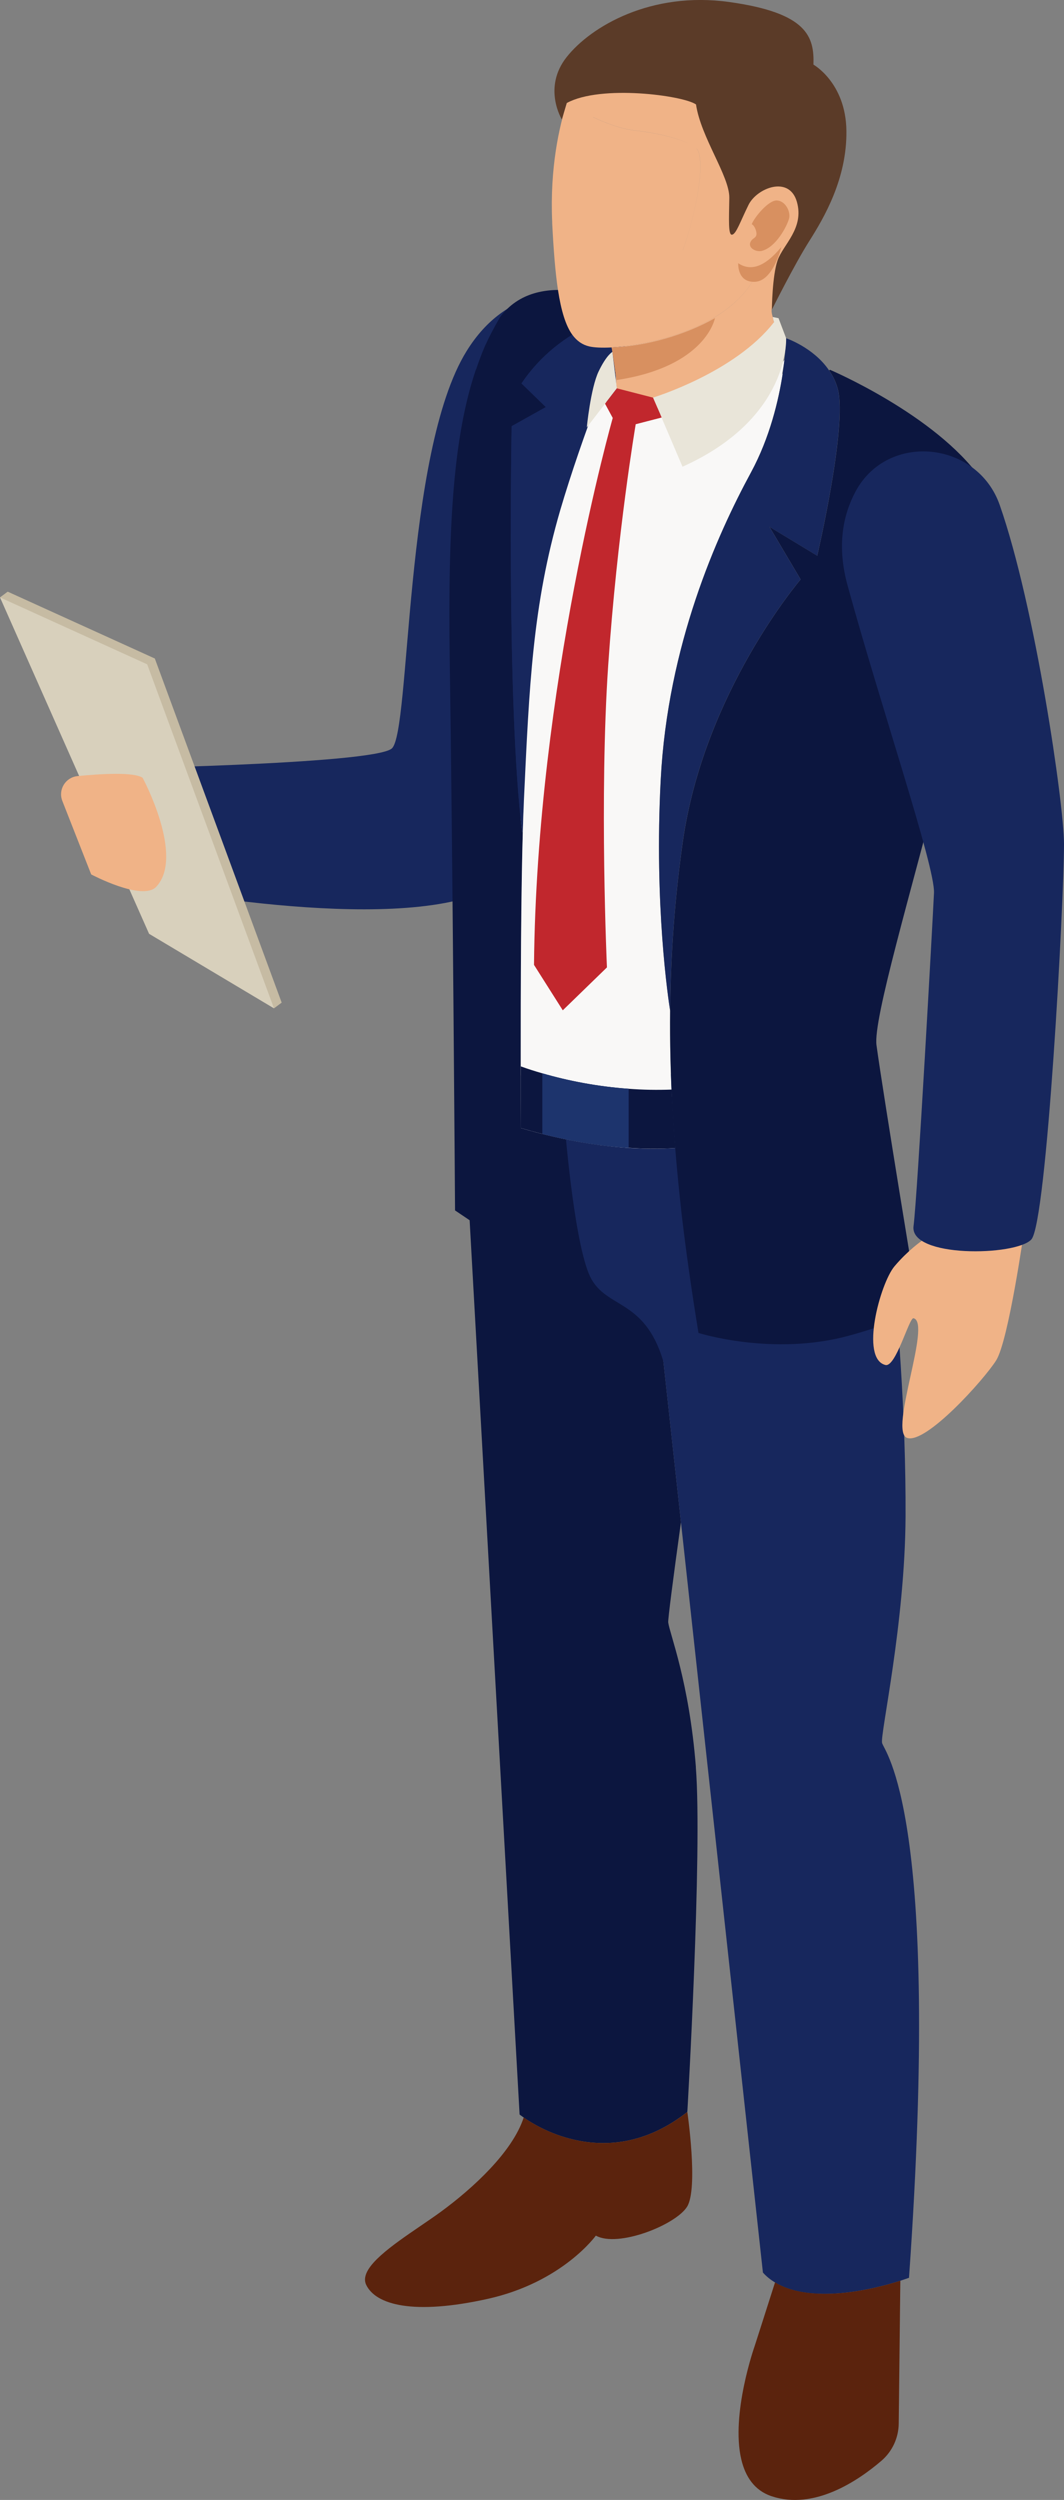
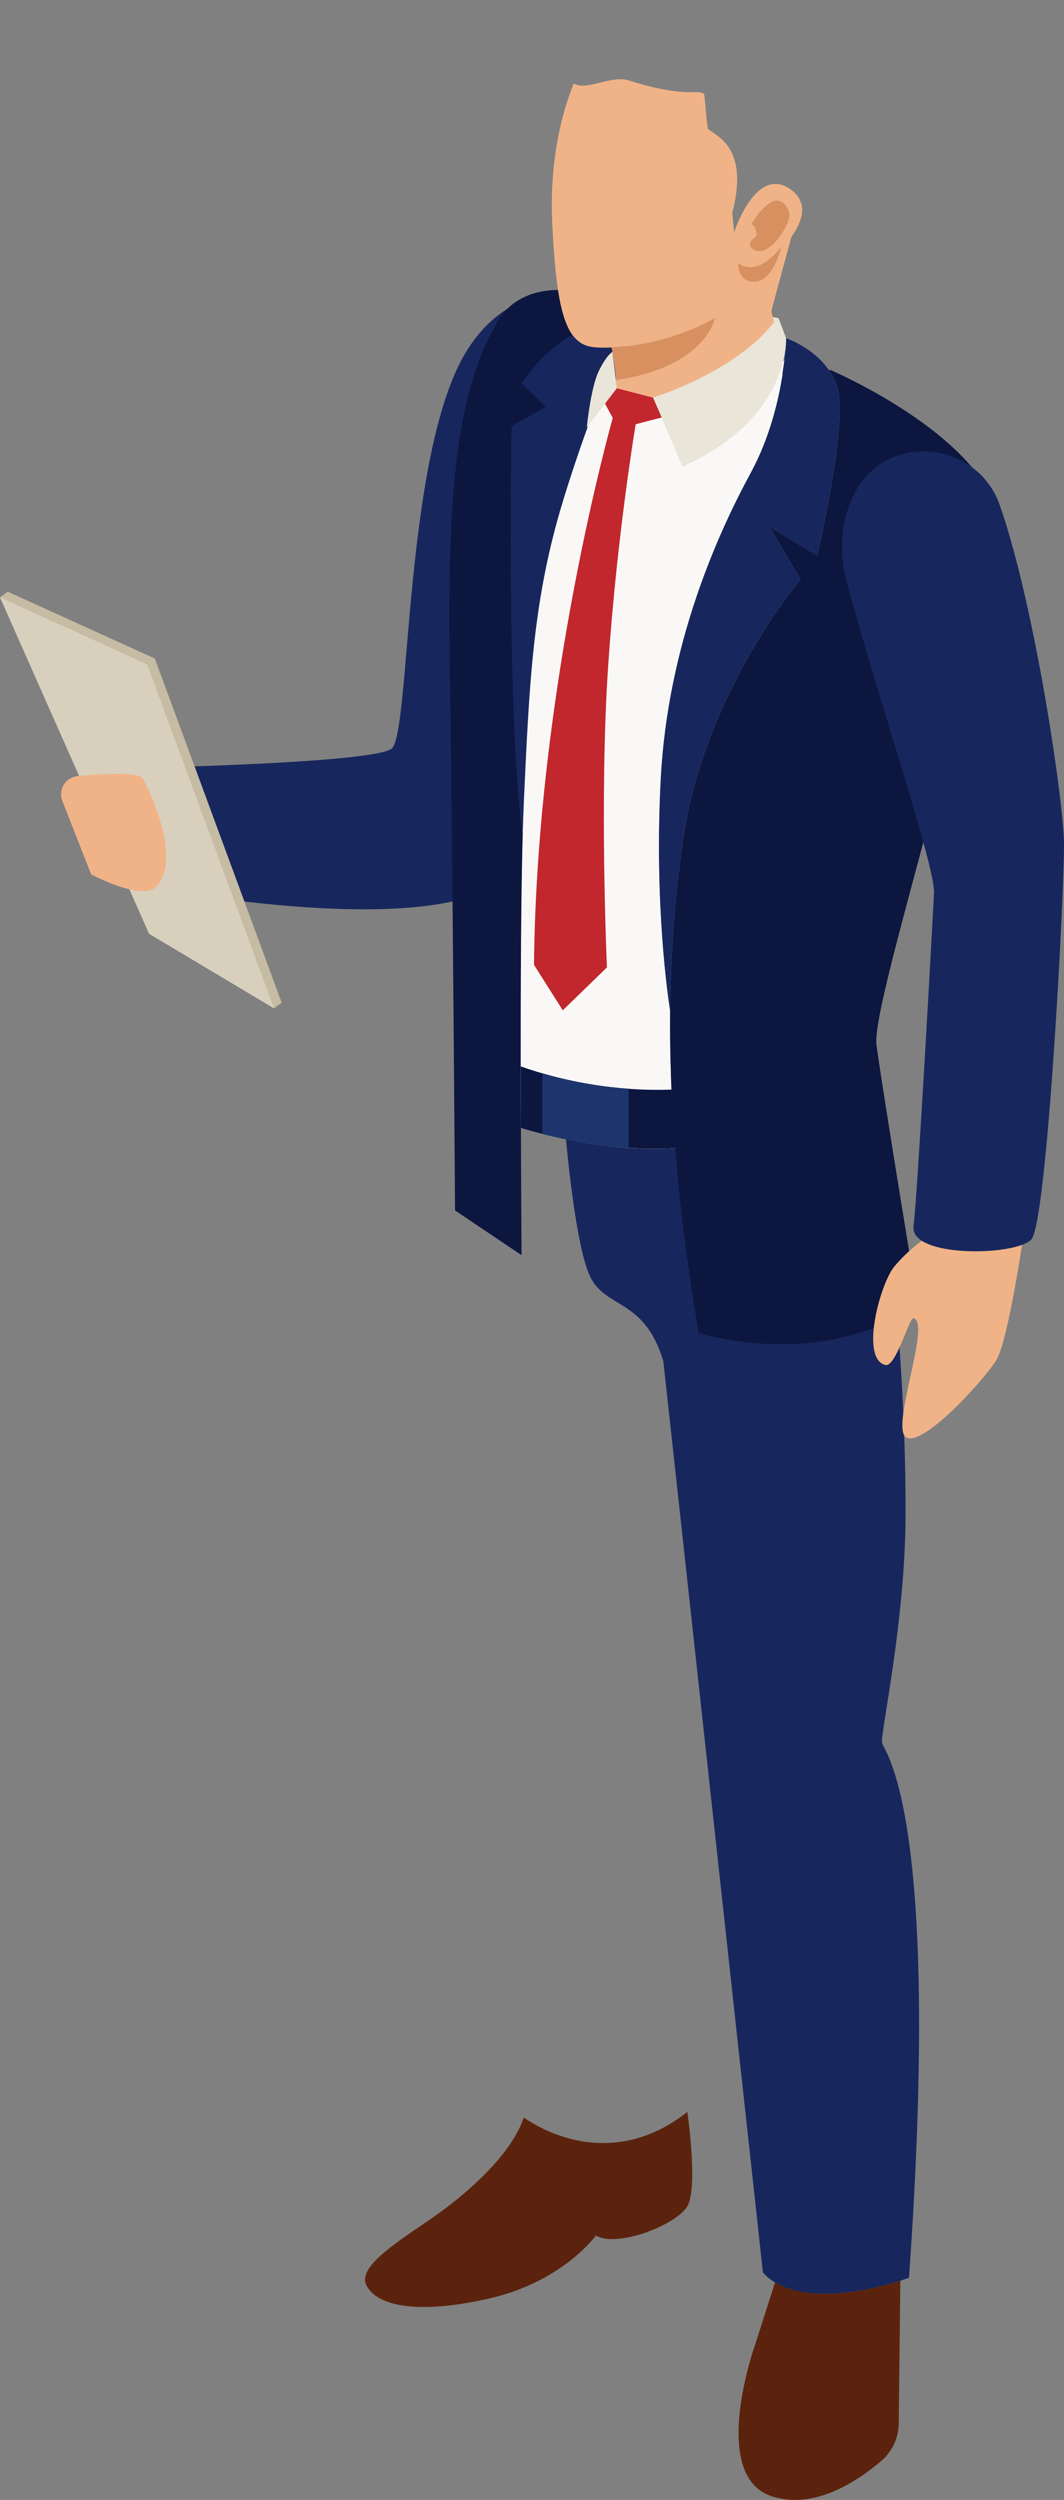
<svg xmlns="http://www.w3.org/2000/svg" id="_レイヤー_2" viewBox="0 0 185.28 435.25">
  <rect x="0" y="0" width="185.28" height="435.25" fill="#808080" stroke="none" />
  <defs>
    <style>.cls-1{fill:#f9f8f7;}.cls-2{fill:#e9e5d9;}.cls-3{fill:#f0b387;}.cls-4{fill:#c1272d;}.cls-5{fill:#d89060;}.cls-6{fill:#d8d0bc;}.cls-7{fill:#c6bba3;}.cls-8{fill:#17275d;}.cls-9{fill:#1d346d;}.cls-10{fill:#0c163f;}.cls-11{fill:#5b230d;}.cls-12{fill:#5b3b28;}</style>
  </defs>
  <g id="object">
    <g>
      <g>
-         <path class="cls-10" d="M121.18,307.67c-1.16-14.88-4.58-23.26-4.82-25.2-.06-.51,.84-7.5,2.22-17.46l-8.52-77.93-11.02,.09-18.64,.15c0,.92,10.08,180.83,10.08,180.83,0,0,.26,.2,.73,.53,1.36,.94,4.47,2.86,8.67,3.83,5.37,1.25,12.46,.97,19.81-4.82,0,0,2.64-45.14,1.48-60.02Z" />
        <path class="cls-8" d="M153.6,303.44c-.35-1.48,4-20.76,4.09-39.44,.15-35.13-5.81-73.62-5.81-73.62l-16.04-1.37-6.17-2.07-19.61,.15,1.17,10.76-12.91-2.21s1.5,19.34,4.18,26.03c2.57,6.42,9.6,3.94,13.01,15.34l3.07,28.02,14.27,130.63c.62,.7,1.34,1.26,2.13,1.74,2.68,1.62,6.16,2.07,9.58,1.96,4.95-.17,9.82-1.5,12.21-2.27,.95-.31,1.52-.52,1.52-.52,5.72-81.09-4.36-91.63-4.69-93.12Z" />
        <path class="cls-11" d="M144.56,399.34c-3.42,.11-6.91-.35-9.58-1.96l-.05,.09-2.42,7.57-1.1,3.43s-4.18,11.82-2.33,19.7c.7,2.99,2.27,5.41,5.24,6.42,7.44,2.51,15.08-2.66,19.17-6.16,1.89-1.63,2.99-3.99,3.01-6.5l.28-24.85c-2.38,.77-7.26,2.11-12.21,2.27Z" />
        <path class="cls-11" d="M119.7,367.69c-7.35,5.79-14.44,6.07-19.81,4.82-4.2-.97-7.31-2.89-8.67-3.83l-.04,.03c-1.96,5.96-8.8,12.26-14.44,16.39-4.33,3.15-10.65,6.87-12.59,10.01-.59,.95-.77,1.85-.39,2.68,1.67,3.5,8.25,5.33,21.22,2.44,12.97-2.9,18.78-11,18.78-11,3.81,2.14,13.89-1.83,15.89-5.04,1.98-3.21,.04-16.49,.04-16.49Z" />
      </g>
      <g>
        <path class="cls-8" d="M108.03,70.51c5.23-9.88-3.68-21.75-14.5-18.95-4.35,1.13-8.76,3.88-12.28,9.57-10.96,17.67-9.72,66.39-13.03,69.19-3.3,2.8-51.94,3.57-51.94,3.57,0,0,3.88,19.33,3.75,19.4-.2,.08,41.59,8.91,61.39,2.98,14.24-4.26,18.27-70,26.6-85.74Z" />
        <g>
          <polygon class="cls-7" points="26.96 114.65 49.05 174.56 27.3 161.57 1.34 103.01 26.96 114.65" />
          <polygon class="cls-7" points="47.71 175.56 49.05 174.56 44.51 169.68 47.71 175.56" />
          <polygon class="cls-7" points="1.34 103.01 0 104.01 4.47 107.07 1.34 103.01" />
          <polygon class="cls-6" points="25.63 115.66 47.71 175.56 25.96 162.58 0 104.01 25.63 115.66" />
        </g>
        <path class="cls-3" d="M24.84,135.42s7.35,13.64,2.37,18.97c-2.41,2.58-11.33-2.15-11.33-2.15l-5.02-12.78c-.78-1.97,.54-4.13,2.65-4.34,4.05-.4,9.81-.75,11.35,.31Z" />
      </g>
      <g>
        <path class="cls-10" d="M82.88,64.31c-3.78,11.2-4.93,26-4.56,51.02,.48,30.68,.92,95.41,.92,95.41l11.58,7.79s-.07-9.31-.11-21.79c-.05-16.48-.04-38.45,.33-51.86h-.11c-2.75-21.99-1.83-70.67-1.83-70.67l5.96-3.33-4.23-4.11v-.02c3.15-4.67,7.62-8.34,12.83-10.52l6.27-2.62c-2.73-1.3-16.37-7.2-22.87,1.63-1.01,1.76-1.81,3.26-2.49,4.75-.08,.14-.13,.27-.18,.4-.15,.33-.28,.68-.42,1.01-.37,.95-.73,1.91-1.06,2.91Z" />
        <path class="cls-8" d="M89.09,74.2s-.92,48.67,1.83,70.67h.11c.07-2.05,.13-3.91,.2-5.5,.92-20.01,1.52-34.02,6.32-50.51,1.92-6.56,4.36-13.53,6.62-19.54,2.88-7.72,5.44-13.84,6.14-15.52-.08-.04-.22-.11-.4-.2l-6.27,2.62c-5.2,2.18-9.68,5.84-12.83,10.52v.02l4.23,4.11-5.96,3.33Z" />
        <path class="cls-1" d="M90.69,185.67c0,3.73,0,7.34,.02,10.73,6.63,1.97,16.58,4.13,26.86,3.49-.29-3.47-.5-6.87-.64-10.19-.21-4.68-.29-9.24-.24-13.73-.31-1.99-2.78-18.36-1.64-40.26,1.21-23.37,9.76-42.47,15.72-53.47,3.3-6.1,4.82-12.63,5.54-17.22-.05,.05-.12,.16-.14,.24l.45-2.61c-3.49,4.47-16.03,11.07-23.8,9.26-9.57-2.23-8.62-2.57-8.62-2.57l-.02-.02c-2.26,6.01-4.7,12.97-6.63,19.53-4.8,16.51-5.39,30.5-6.32,50.52-.07,1.59-.12,3.45-.19,5.49-.31,10.57-.38,26.48-.36,40.8Z" />
        <path class="cls-8" d="M136.3,65.02c-.7,4.6-2.22,11.13-5.52,17.23-5.96,10.99-14.51,30.09-15.72,53.46-1.16,21.9,1.32,38.28,1.63,40.26,.09-9.97,.83-19.59,2.18-29.27,3.66-26.12,20.54-45.82,20.54-45.82l-5.43-9.16,8.32,5.04s5.28-22.6,3.59-29.01c-.33-1.23-.86-2.31-1.52-3.26-2.7-4-7.5-5.61-7.5-5.61,0,0-.03,2.45-.58,6.14Z" />
        <path class="cls-10" d="M118.6,210.57c.79,6.84,1.8,13.97,3.03,21.5,0,0,12.97,4.12,26.26,.46,13.29-3.66,11.88-5.8,11.88-5.8,0,0-5.93-35.89-7.14-44.75-1.23-8.85,26.12-87.51,18.16-98.65-7.94-11.16-26.26-18.95-26.26-18.95l-.15,.11c.66,.95,1.19,2.03,1.52,3.26,1.69,6.41-3.59,29.01-3.59,29.01l-8.32-5.04,5.43,9.16s-16.88,19.7-20.54,45.82c-1.36,9.68-2.09,19.3-2.18,29.27-.11,10.92,.53,22.27,1.91,34.6Z" />
        <g>
          <path class="cls-3" d="M160.51,216.03s-2.42,1.67-4.75,4.44c-2.49,2.96-6.04,16.06-1.58,17.18,1.83,.46,4.14-8.31,4.9-8.14,3.22,.75-4.38,19.75-1.11,20.84,3.27,1.09,13.31-10.06,15.49-13.49,2.18-3.43,4.96-23.17,4.96-23.17l-17.91,2.33Z" />
          <path class="cls-8" d="M174.09,87.93c-3.89-11.14-19.48-12.78-25.09-2.39-2.25,4.18-3.28,9.57-1.41,16.38,5.81,21.18,15.26,48.97,15.05,53.54-.21,4.57-2.89,52.98-3.56,58-.74,5.57,17.81,5.25,20.51,2.34,2.7-2.91,5.69-58.68,5.69-68.85,0-6.87-4.98-41.26-11.19-59.02Z" />
        </g>
        <g>
          <g>
            <path class="cls-3" d="M107.7,68.53c-.09-.33-.19-.53-.28-.89-.22-.89-.11-2.04-.28-2.95-.05-.25-.21-2.49-.26-2.53l-.37-1.67c.35-.04,.71-.05,1.1-.09,.59-.05,1.21-.13,1.85-.2,7.68-1.03,18.84-4.67,22.45-12.88,0,0,6.27-7.65,6.34-7.71,0,0-3.87,14.29-3.87,14.3-.14,.6,.43,1.82,.41,2.53-.19,4.6-3.53,6.81-7.1,9.01-3.17,1.96-6.56,3.54-10.09,4.71-2.7,.89-6.55,2.21-8.84-.25-.47-.51-.9-.78-1.07-1.38Z" />
            <path class="cls-3" d="M96.15,38.72c.24,4.82,.55,8.69,1.01,11.75,.57,3.7,1.36,6.23,2.49,7.8,.81,1.1,1.76,1.76,2.95,2.04,.83,.2,2.2,.27,3.92,.18,.35-.04,.71-.05,1.1-.09,.59-.05,1.21-.13,1.85-.2h0c7.68-1.03,18.84-4.67,22.46-12.88,0,0,.04-.04,.11-.1,1.19-1.06,12.07-9.69,5.59-14.27-6.01-4.25-9.8,7.5-9.8,7.5l-.31-3.38c2.88-11.16-2.38-13.16-4.17-14.57-.3-.22-.6-6.03-.76-6.16-1.22-.88-3.06,.84-13.1-2.34-3.07-.98-7.52,1.96-9.58,.51-.09,.3-.6,1.47-1.22,3.43,0,0,0,0,0,0-1.27,3.98-2.97,11.22-2.53,20.78Zm22.75,4.88c2.55-7.34,3.66-14.53,2.71-17.23-.07-.2-.21-.39-.41-.59,.21,.19,.35,.39,.42,.59,.95,2.69-.17,9.88-2.71,17.22Zm-15.63-23.21c2.19,1.03,4.84,2.04,7.27,2.32,3.81,.42,7.53,1.32,9.55,2.38-2.02-1.05-5.75-1.95-9.56-2.37-2.43-.28-5.07-1.29-7.27-2.32Z" />
            <path class="cls-5" d="M106.52,60.49c5.95-.18,12.88-2.18,17.98-5.11,0,0-1.51,8.44-17.14,10.79l-.85-5.68Z" />
            <path class="cls-5" d="M130.9,39.04c.44-1.17,2.91-4.21,4.39-4.14,1.51,.08,2.41,1.99,2.12,3.12-.34,1.33-2.29,5.07-4.79,5.67-.97,.23-2.62-.57-1.81-1.77,.31-.46,.87-.51,.92-1.13,.04-.48-.3-1.5-.82-1.75Z" />
            <path class="cls-5" d="M136.05,43.02c-2.99,3.59-5.38,4.2-7.5,2.81,0,0-.22,3.4,2.95,3.23,3.18-.17,4.55-6.04,4.55-6.04Z" />
-             <path class="cls-12" d="M121.19,18.18c-2.23-1.56-16.58-3.49-22.5-.24l-.85,2.86s-3.4-5.52,.84-10.87c4.23-5.35,14.71-11.48,28.31-9.58,13.6,1.89,14.82,6.05,14.66,10.9,0,0,5.63,3.15,5.74,11.51,.11,8.36-3.9,15.16-6.49,19.25-2.59,4.09-6.49,11.91-6.49,11.91,0,0,.05-5.87,1-8.6,.95-2.73,4.68-5.57,3.35-10.2-1.34-4.63-6.97-2.39-8.42,.56-1.45,2.95-2.12,5.01-2.84,5.18-.72,.17-.56-2.62-.5-6.41,.05-3.79-4.96-10.53-5.8-16.27" />
          </g>
          <path class="cls-2" d="M134.79,56.09c-.11-.29-.23-.9-.23-.9l1.01,.21,1.32,3.47s.8,13.92-18.04,22.39l-5.13-12.04s14.28-4.34,21.07-13.14Z" />
          <path class="cls-2" d="M107.42,67.62l-5.24,6.8s.67-6.85,2.06-9.75c1.39-2.9,2.4-3.4,2.4-3.4l.78,6.35Z" />
          <path class="cls-4" d="M113.72,69.23l-6.3-1.62-2.06,2.68,1.34,2.48s-13.26,46.62-13.71,95.22l5.01,7.91,7.69-7.47s-1.34-29.65,.22-52.61c1.56-22.96,4.79-41.96,4.79-41.96l4.52-1.17-1.51-3.46Z" />
        </g>
        <path class="cls-10" d="M90.69,185.67c0,3.73,0,7.34,.02,10.73,1.14,.33,2.4,.69,3.73,1.02,4.3,1.09,9.48,2.09,15.03,2.42,2.64,.19,5.34,.21,8.1,.05h.03c-.07-1-.14-2-.22-2.97-.09-1.45-.19-2.9-.26-4.3-.07-.97-.12-1.97-.17-2.92h-.02c-2.49,.09-4.99,.05-7.46-.14-5.42-.38-10.59-1.4-15.03-2.69-1.33-.38-2.57-.78-3.75-1.21Z" />
        <path class="cls-9" d="M94.44,186.88v10.55c4.3,1.09,9.48,2.09,15.03,2.42v-10.29c-5.42-.38-10.59-1.4-15.03-2.69Z" />
      </g>
    </g>
  </g>
</svg>